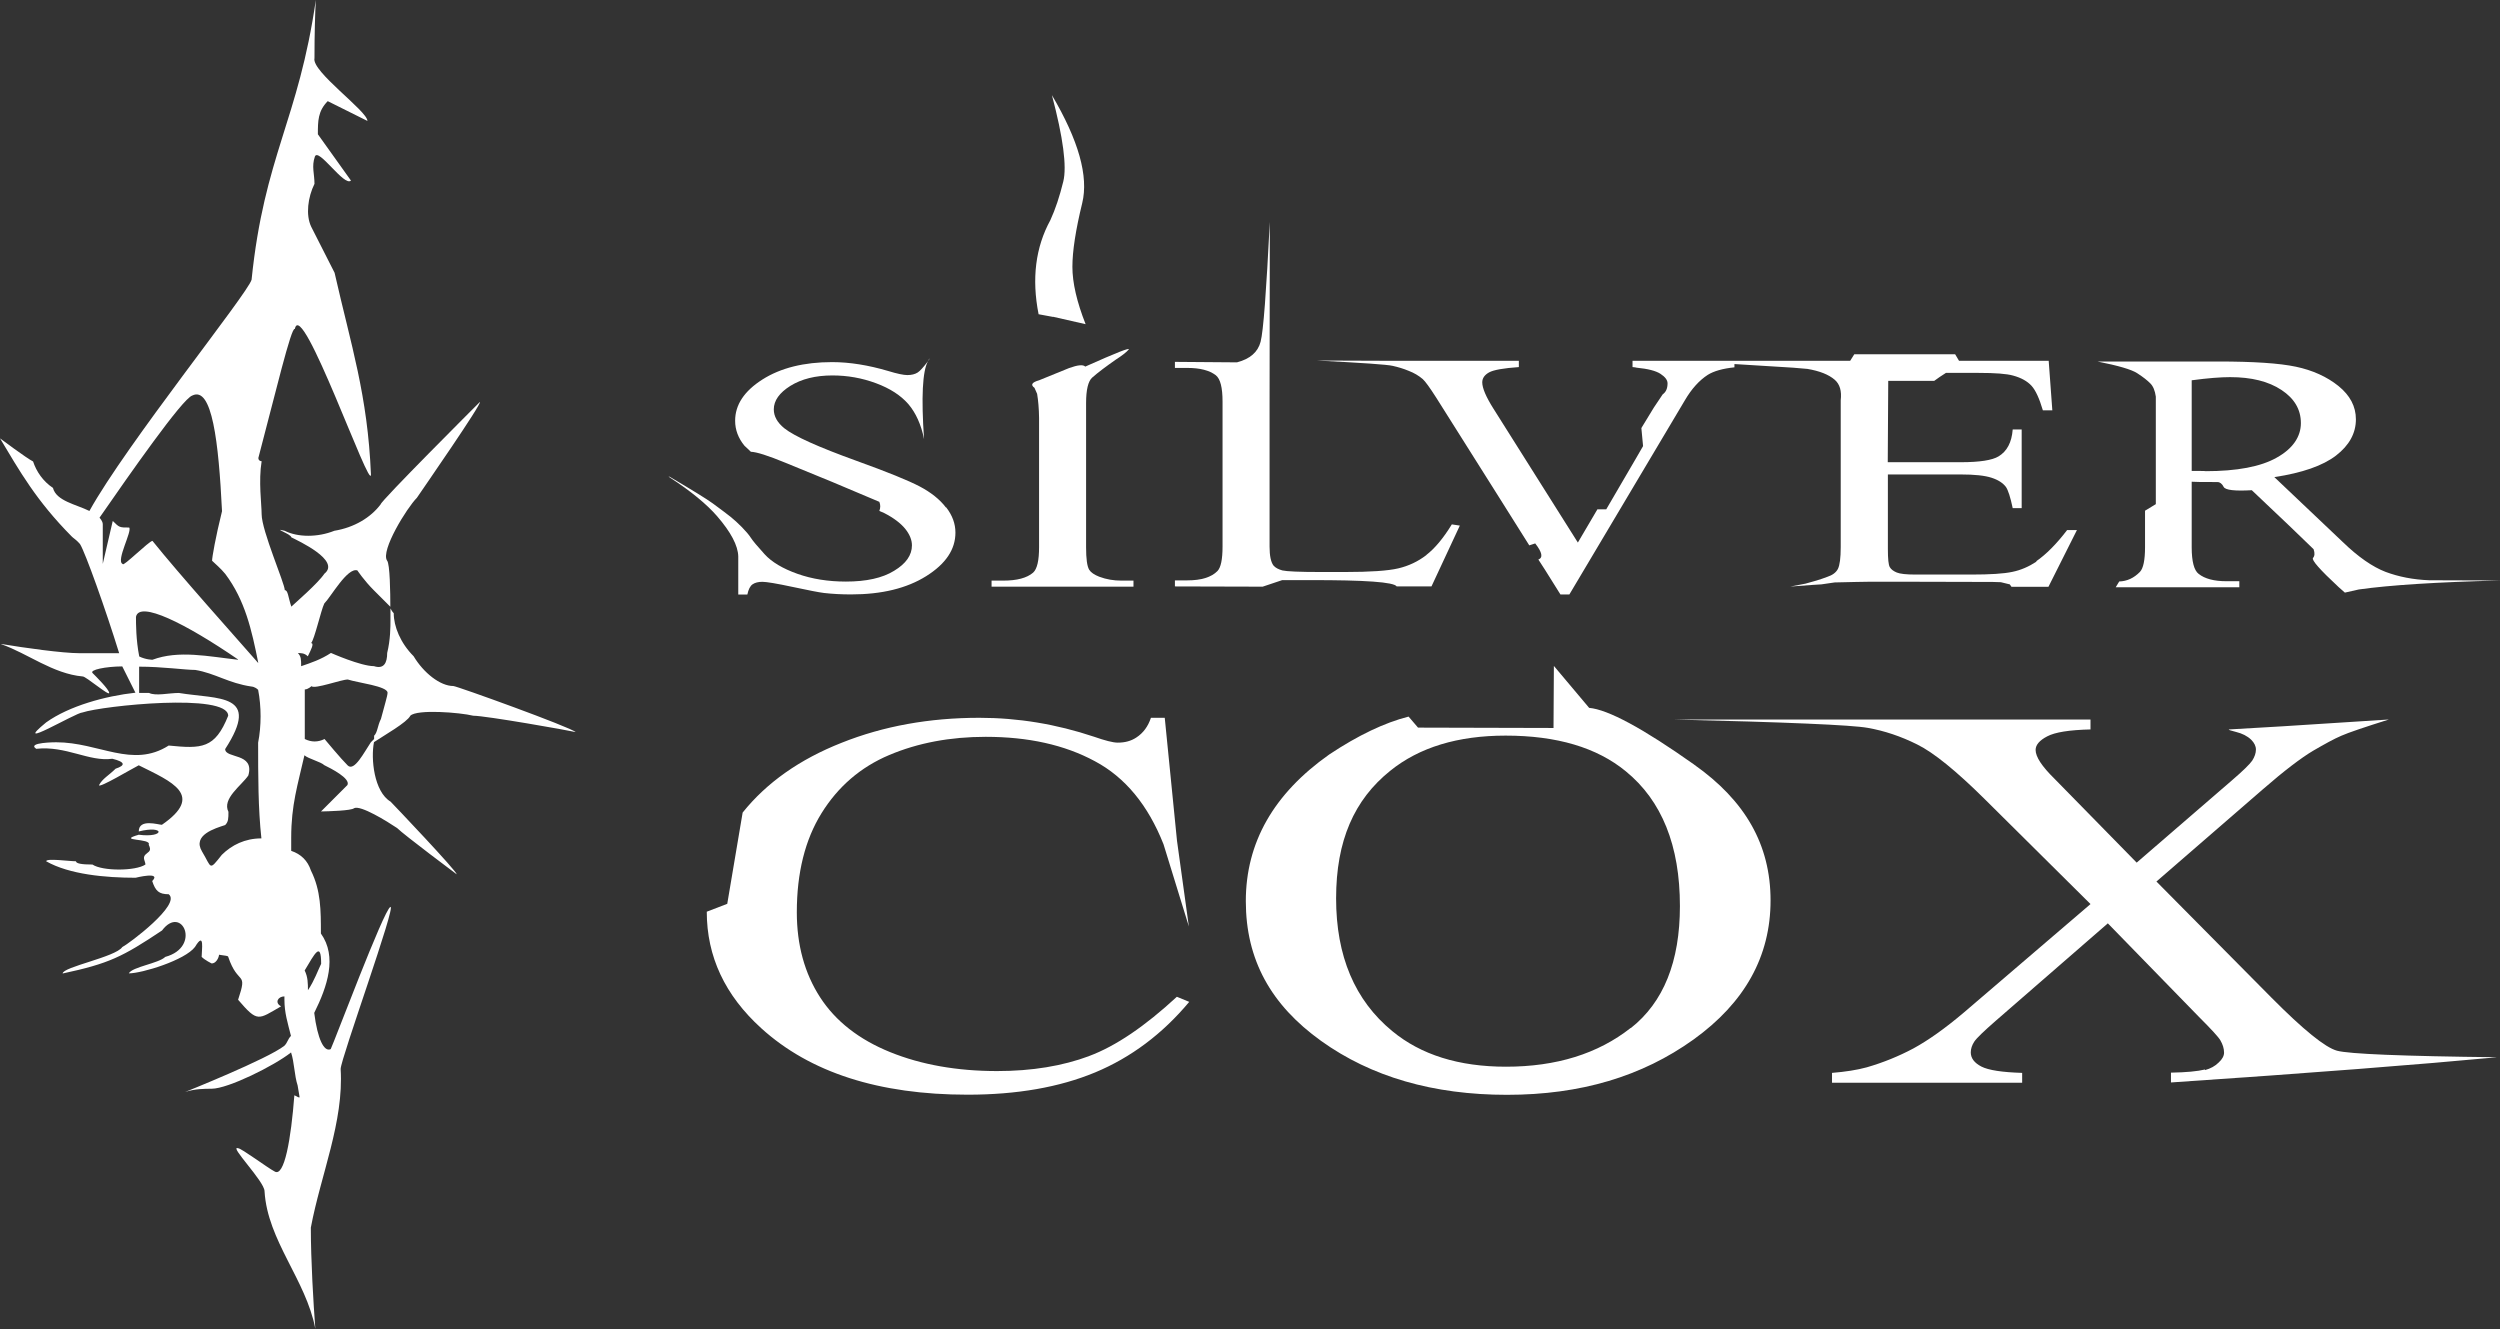
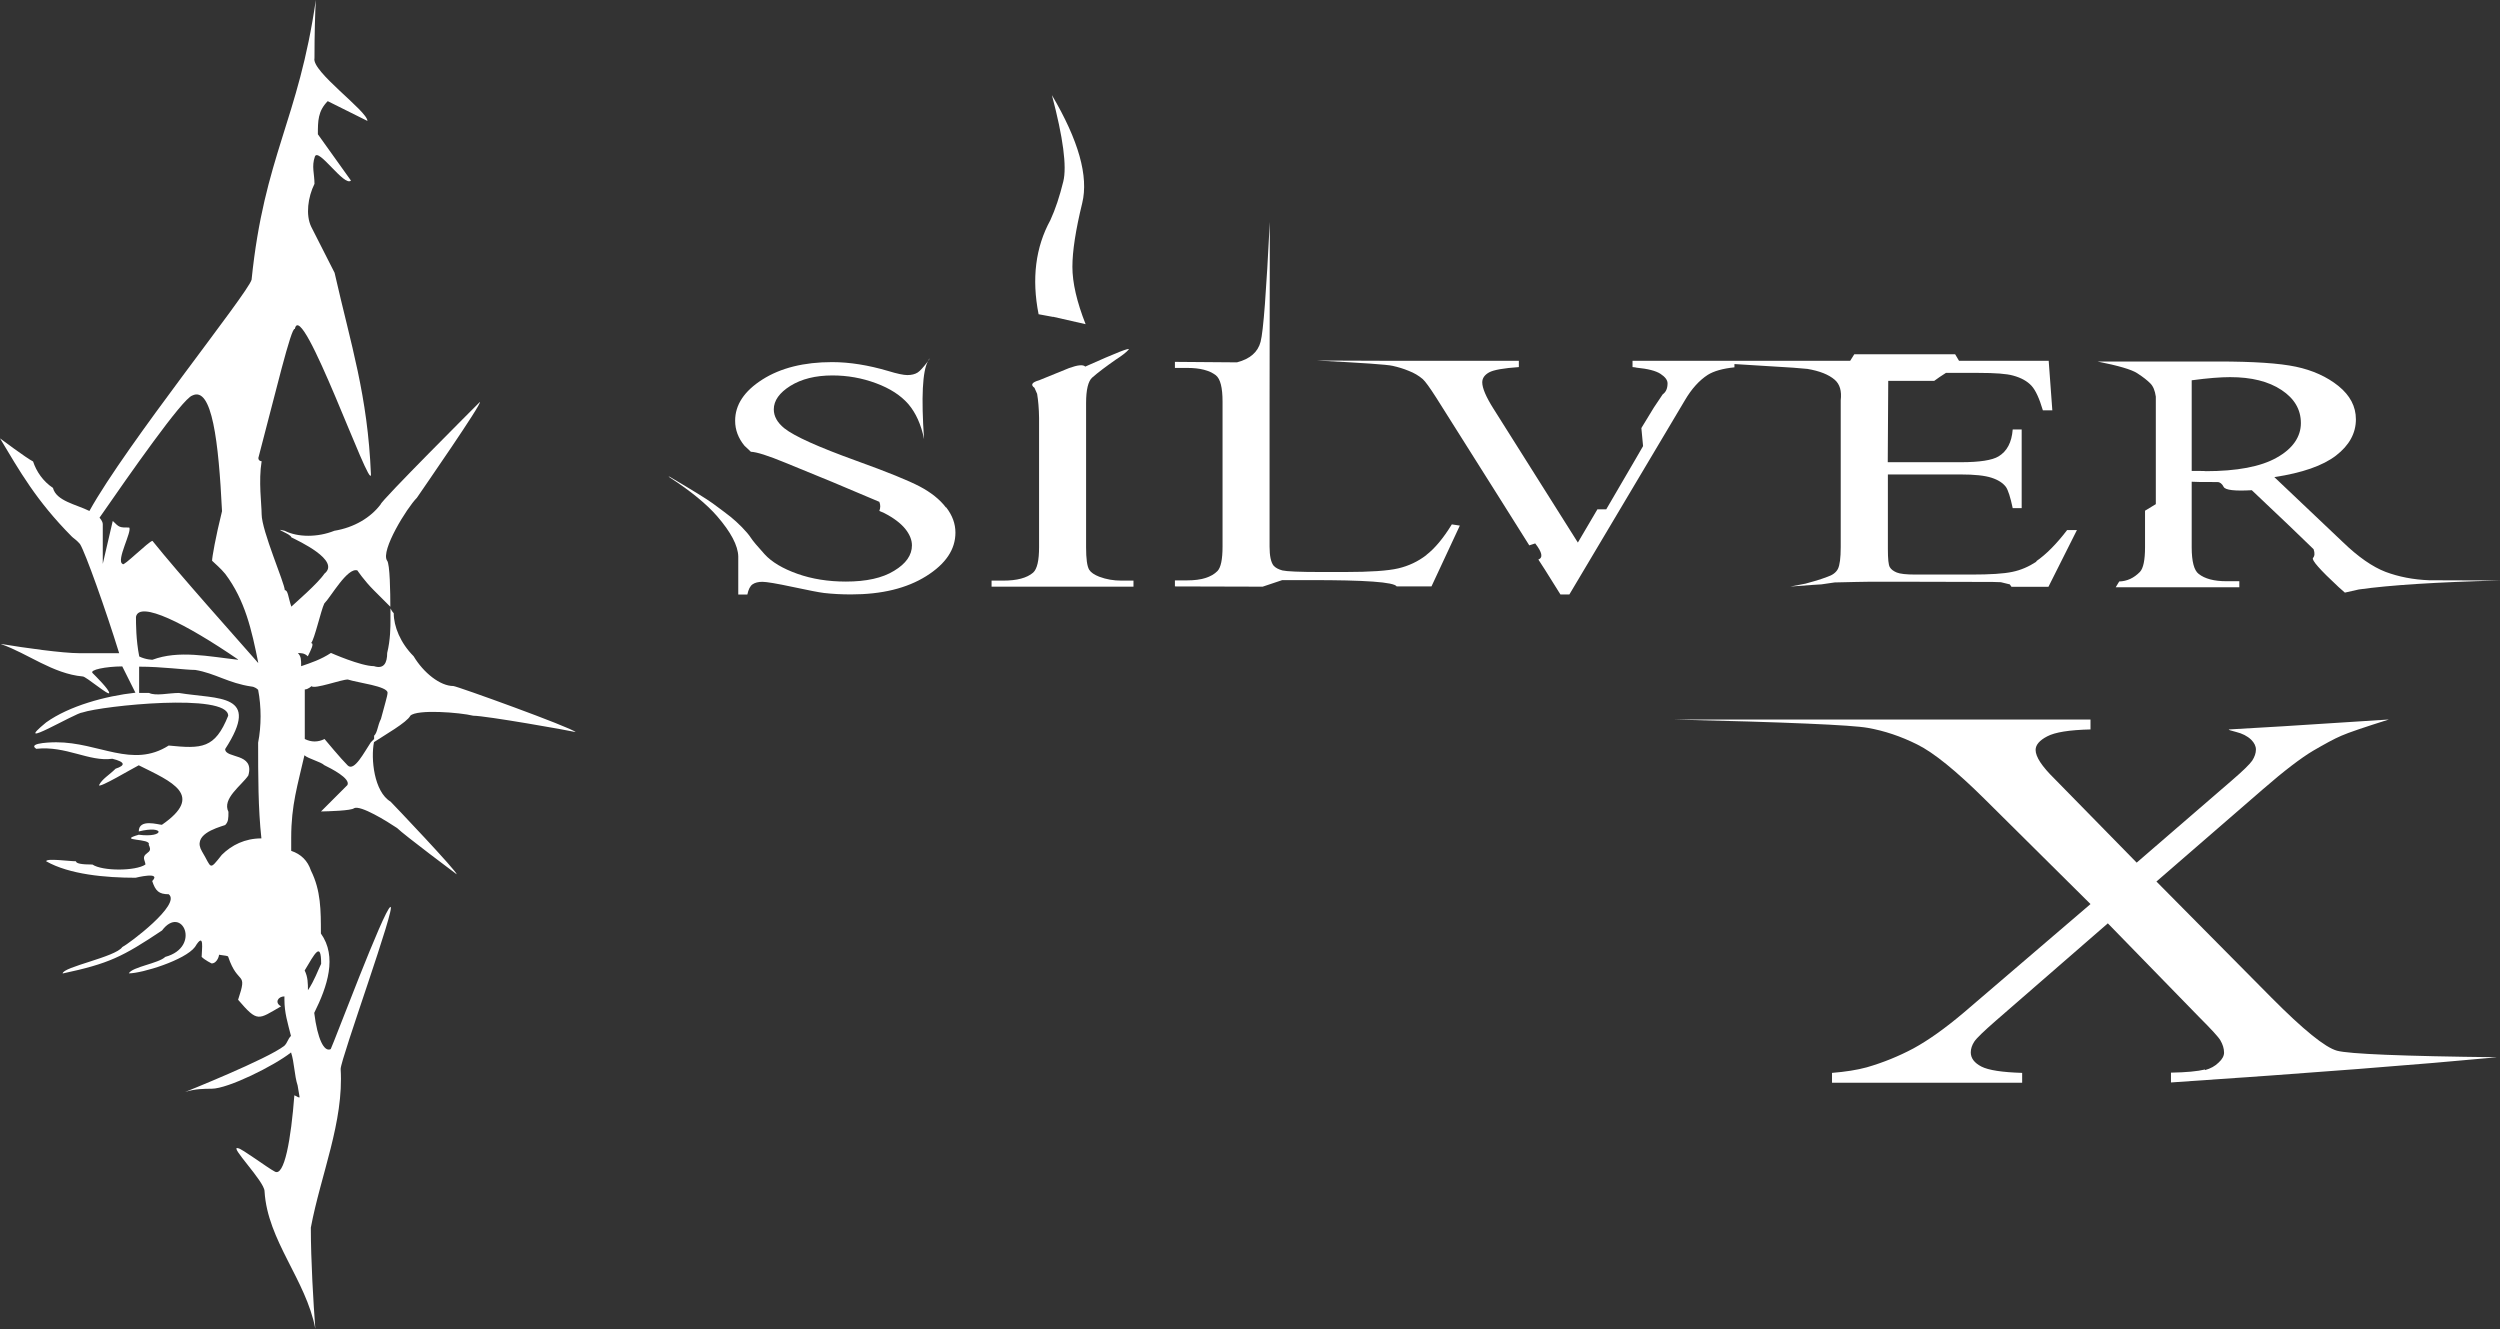
<svg xmlns="http://www.w3.org/2000/svg" id="Warstwa_1" data-name="Warstwa 1" viewBox="0 0 206.29 109.7">
  <rect x="0" y="0" width="206.29" height="109.7" fill="#333333" stroke="none" />
  <defs>
    <style>
      .cls-1, .cls-2 {
        fill: #fff;
      }

      .cls-2 {
        fill-rule: evenodd;
      }
    </style>
  </defs>
  <path class="cls-2" d="M26.5,66.99h0c-.16,0-.19,0,0,0ZM32.24,50.08h0v.27-.27ZM25.68,18.71c-.47-.98-.27-2.45.27-3.54h0c0-.82-.25-1.43.03-2.24.27-.82,2.43,2.51,2.98,1.97l-2.73-3.82h0c0-1.09,0-1.91.81-2.73,0,0,0,0,.01,0l3.27,1.63c0-.82-4.64-4.09-4.37-5.18,0-2.03.05-3.69.11-4.8-1.43,9.93-4.25,12.84-5.3,23.08h0c-.28,1.1-10.37,13.63-13.38,19.08,0,0,0,0-.01,0-1.09-.54-2.73-.82-3-1.9-.82-.54-1.37-1.36-1.64-2.18h0c-.54-.27-2.73-1.91-2.73-1.91,1.62,2.7,2.98,5.13,5.91,8.09.06.07.14.12.21.18.25.19.42.38.46.43,0,0,.01.01.02.02.43.67,2.14,5.47,3.23,9,0,0,0,.01,0,.01h-3.27c-1.39,0-4.54-.44-6.45-.76,0,0-.01.01,0,.02,2.17.76,4.26,2.44,6.72,2.66.27,0,2.18,1.64,2.18,1.36s-1.09-1.36-1.37-1.64c-.27-.27,1.08-.54,2.45-.55,0,0,0,0,0,0,.54,1.08.81,1.62,1.08,2.16,0,0,0,.01,0,.01-2.46.27-5.46,1.09-7.36,2.45-3,2.46,2.46-.82,3-.82,1.64-.55,12.01-1.64,12.02.27h0c-1.09,2.73-2.19,2.73-4.91,2.46h0c-3,1.91-5.74-.27-9.29-.27,0,0-2.46,0-1.64.54,2.46-.27,4.37,1.09,6.28.82,1.09.27,1.09.55.27.82-.55.55-1.09.82-1.37,1.36,0,.27,2.72-1.36,3.28-1.64h0c2.73,1.36,5.46,2.46,1.91,4.91h0c-.28,0-1.91-.54-1.91.55,2.18-.55,2.18.55,0,.27-1.91.55,1.09.27.82.82.27.55,0,.55-.27.82-.27.27,0,.55,0,.82-.82.55-3.55.55-4.37,0h0c-.91,0-1.36-.09-1.36-.27-.55,0-2.46-.27-2.46,0,1.91,1.09,4.91,1.36,7.38,1.36h0s2.18-.55,1.37.27c.27.82.55,1.09,1.36,1.09h0c1.08.82-3.29,4.09-3.83,4.36-.55.82-4.92,1.64-4.92,2.18,3.82-.82,4.92-1.36,8.2-3.55,1.64-2.18,3.28,1.36.27,2.18-.55.54-2.73.82-3.01,1.36,1.09,0,4.64-1.09,5.46-2.18h0c.82-1.36.55.27.55.82,0,0,0,0,0,0,.27.27.82.54.82.54.49,0,.66-.75.6-.72.56.08.77.1.77.17.82,2.45,1.64,1.09.82,3.54,0,0,0,0,0,.01,1.63,1.9,1.64,1.63,3.53.55,0,0,0-.01,0-.02-.53-.28-.25-.81.29-.81v.27c0,1.09.27,1.91.54,2.99,0,0,0,0,0,0-.27.27-.27.54-.54.81-1.37,1.09-8.2,3.82-8.2,3.82.82-.27,1.64-.27,2.19-.27,1.36,0,5.17-1.9,6.55-2.99,0,0,.01,0,.01,0,.27.82.27,1.9.54,2.72h0l.16.95c0,.13-.25-.08-.43-.14-.27,3.55-.82,6.82-1.64,6.28-.55-.28-2.73-1.91-3-1.91-.82-.27,2.18,2.73,2.18,3.55.24,4.07,3.42,7.3,4.19,11.34-.16-2.11-.37-5.64-.37-8.34h0c.82-4.37,2.73-8.73,2.46-13.09h0c0-.82,4.65-13.64,4.1-13.37-.55.27-4.64,11.17-4.92,11.73h0c-.54.27-1.09-.82-1.36-2.99h0c1.09-2.19,1.91-4.64.55-6.55h0c0-1.91,0-3.55-.82-5.19-.27-.82-.82-1.36-1.63-1.63,0,0,0,0,0,0v-1.08c0-2.72.54-4.36,1.09-6.8,0,0,0-.01.01,0,.29.27,1.36.54,1.63.81.55.27,2.18,1.09,1.91,1.64,0,0-.55.55-1.09,1.09-.54.54-1.07,1.07-1.09,1.09.54-.01,2.52-.06,2.73-.27.54-.27,2.73,1.09,3.55,1.64h0c.55.55,4.92,3.82,4.92,3.82,0-.27-5.19-5.73-5.46-6-1.37-.82-1.64-3.54-1.37-4.91,0,0,0,0,0,0,.82-.55,2.73-1.63,3-2.18h0c.55-.55,4.1-.27,5.19,0h0c1.04,0,7.98,1.23,8.45,1.35,0,0,0,0,0,0-.37-.39-9.82-3.8-10.09-3.8-1.09,0-2.46-1.09-3.28-2.46-1.09-1.09-1.64-2.46-1.64-3.55-.27-.27-.27-.55-.27-.27v.82c0,.55,0,1.64-.27,2.73,0,.82-.27,1.36-1.09,1.09-1.09,0-3.55-1.09-3.55-1.09h0c-.82.54-1.63.81-2.45,1.09,0,0-.01,0-.01,0,0-.54,0-.81-.27-1.08.27,0,.55,0,.82.27.27-.55.55-1.09.27-1.09.27-.27.82-2.72,1.09-3.27h0c.55-.55,1.91-3,2.73-2.73h0s.54.82,1.36,1.64c.51.5,1.24,1.24,1.35,1.35,0,0,.01,0,.01,0,0-1.08-.03-3.55-.27-3.8-.55-.82,1.64-4.36,2.46-5.18h0c.55-.81,5.39-7.79,5.2-7.91h0c-.32.32-8.19,8.18-8.19,8.45-.82,1.09-2.18,1.91-3.82,2.18-1.37.55-3.01.55-4.1,0-1.09-.27.54.27.55.54h0c.55.28,4.1,1.91,2.73,3-.54.81-2.43,2.43-2.73,2.72,0,0,0,0,0,0-.27-.81-.27-1.36-.54-1.36,0-.55-1.91-4.91-1.91-6.27,0-.82-.27-2.73,0-4.37,0,0-.27,0-.27-.27,1.37-5.18,2.73-10.91,3.01-10.64.55-2.73,6.28,13.64,6.28,12-.27-6.54-1.64-10.64-3-16.64h0M10.11,46.53c-.55-.27.81-2.7.55-3,0,0,0,0,0,0-.8,0-.81,0-1.34-.53,0,0-.02,0-.02,0l-.82,3.53v-3.27c0-.26-.25-.52-.27-.54,0,0,0,0,0,0,2.46-3.55,6.83-9.81,7.65-10.08,1.64-.82,2.18,3.82,2.46,9.54h0c-.54,2.18-.82,3.81-.82,4.09,0,0,0,0,0,0,.27.27.69.6,1.09,1.09,1.63,2.17,2.18,4.62,2.72,7.33,0,0,0,.02-.02,0-1.92-2.19-6.53-7.34-8.71-10.06,0,0,0,0,0,0-.29.02-2.45,2.18-2.45,1.91h0ZM19.64,54.42s0,.02,0,.02c-2.44-.27-4.89-.81-7.06,0,0,0-.54,0-1.09-.27,0,0,0,0,0,0-.27-1.36-.27-2.72-.27-3.27.27-1.36,4.08.54,8.43,3.52h0ZM18.31,70.53c-1.09,1.37-.82,1.09-1.64-.27-.82-1.36,1.09-1.91,1.91-2.18,0,0,0,0,0,0,.27-.27.27-.55.27-1.09-.55-1.09,1.09-2.18,1.64-3,.55-1.9-1.91-1.37-1.91-2.18,0,0,0,0,0,0,3-4.63-.55-4.09-3.82-4.63h0c-.82,0-1.91.27-2.46,0h-.82v-2.17s0,0,0,0c1.91,0,3.81.27,4.63.27h0c1.64.27,2.73,1.09,4.64,1.37,0,0,.27,0,.55.27.27,1.37.27,3,0,4.36h0c0,2.72,0,5.45.27,7.9,0,0,0,0,0,0-1.36,0-2.45.55-3.27,1.36h0ZM26.5,79.53c-.27.55-.55,1.37-1.09,2.18,0-.54,0-1.09-.27-1.63h0c.82-1.37,1.36-2.46,1.36-.55h0ZM31.42,59.35h0c-.27.55-.27,1.09-.55,1.36v.27l-.27.27c-.55.82-1.37,2.45-1.91,1.91-.54-.53-1.86-2.12-1.91-2.18,0,0,0,0,0,0-.54.27-1.09.27-1.63,0,0,0,0,0,0,0v-4.09c.27,0,.55-.27.55-.27.27.27,2.45-.55,3-.55h0c.82.27,3.28.55,3.28,1.09,0,.27-.27,1.09-.55,2.18h0ZM47.54,60.44s0,0,0,0c.01,0,0,0,0,0Z" />
  <g>
    <g>
      <path class="cls-1" d="M76.56,29.81c.06-.08.12-.15.18-.25-.07.06-.13.14-.18.25Z" />
      <path class="cls-1" d="M78.05,41.87c-.5-.66-1.23-1.24-2.16-1.73-.93-.49-2.68-1.2-5.23-2.12-3.13-1.13-5.11-2.02-5.94-2.68-.58-.47-.87-.99-.87-1.56,0-.72.46-1.37,1.37-1.94.92-.57,2.07-.86,3.47-.86,1.24,0,2.43.21,3.59.64s2.04,1,2.67,1.72c.62.73,1.06,1.69,1.3,2.9-.24-3.47-.13-5.62.32-6.43-.37.49-.66.81-.85.93-.22.14-.51.21-.85.21-.31,0-.84-.11-1.59-.34-1.63-.48-3.17-.73-4.62-.73-2.32,0-4.24.48-5.74,1.43-1.51.96-2.26,2.09-2.26,3.41,0,.75.26,1.44.77,2.06l.53.5c.45.01,1.41.31,2.86.91l3.83,1.57,3.91,1.65c.1.25.1.49,0,.75l.41.18c.78.4,1.35.84,1.72,1.29.37.46.56.92.56,1.37,0,.81-.49,1.51-1.47,2.1-.97.6-2.3.89-3.98.89-1.45,0-2.79-.21-4-.64-1.21-.43-2.12-.97-2.71-1.62-.59-.65-.97-1.1-1.13-1.35-.16-.25-.41-.54-.74-.88-.33-.33-.64-.62-.93-.85-.29-.23-.78-.6-1.46-1.1-.52-.38-1.71-1.11-3.54-2.19-.2-.1-.09-.01-.02.04,1.74,1.13,3.04,2.2,3.9,3.19,1.14,1.32,1.73,2.43,1.75,3.33v3.14h.75c.09-.43.23-.71.44-.85.19-.13.46-.2.8-.2s1.18.14,2.49.42c1.31.28,2.18.45,2.59.5.7.08,1.44.12,2.24.12,2.52,0,4.59-.5,6.2-1.51,1.61-1.01,2.41-2.2,2.41-3.59,0-.73-.25-1.42-.76-2.08h-.02Z" />
      <path class="cls-1" d="M90.73,47.6c-.43-.17-.71-.36-.85-.58-.18-.29-.26-.92-.26-1.85v-11.91c0-1.1.17-1.8.5-2.1.51-.45,1.16-.93,1.93-1.47.53-.34.89-.62,1.08-.84.18-.22-1.01.25-3.58,1.4-.17-.18-.61-.14-1.33.12l-2.48,1.01c-.6.17-.72.38-.38.62l.22.5c.09.55.15,1.21.16,1.99v10.66c0,1.1-.16,1.8-.49,2.1-.51.44-1.33.66-2.46.66h-.97v.5h11.71v-.5h-.99c-.64,0-1.25-.1-1.83-.32h0Z" />
      <path class="cls-1" d="M86.9,26.14l2.68.61c-.73-1.85-1.09-3.43-1.09-4.73s.27-3.05.81-5.26c.54-2.21-.3-5.18-2.5-8.91.93,3.52,1.24,5.89.94,7.12-.3,1.22-.65,2.29-1.07,3.2-1.22,2.23-1.55,4.82-.97,7.76l1.19.22h0Z" />
      <path class="cls-1" d="M117.7,45.8c-.7.54-1.47.9-2.32,1.1-.85.2-2.32.3-4.41.3h-2c-1.76,0-2.81-.05-3.15-.13-.33-.09-.58-.22-.74-.41-.21-.28-.32-.8-.32-1.55v-11.66l.02-15.14c-.29,5.74-.53,9.03-.76,9.89-.22.85-.87,1.42-1.95,1.7l-5.12-.04v.5h1.03c1.04,0,1.81.2,2.34.6.38.3.56,1.02.56,2.18v11.96c0,1.06-.14,1.73-.42,2.02-.5.51-1.33.77-2.48.77h-1.03v.5l7.24.02,1.61-.54h2.26c4.57-.01,6.97.16,7.19.52h2.87l2.34-5.02-.66-.1c-.7,1.14-1.4,1.98-2.1,2.52h0Z" />
      <path class="cls-1" d="M168.06,46.33c-.65.43-1.32.72-2.02.86-.7.15-1.82.22-3.36.22h-4.64c-.75,0-1.27-.06-1.53-.17s-.46-.25-.57-.44c-.11-.18-.16-.68-.16-1.5v-6.15h6.01c1.14,0,1.99.09,2.54.27.56.18.95.44,1.19.76.18.26.37.84.56,1.75h.74v-6.49h-.74c-.08,1.06-.47,1.8-1.17,2.22-.53.32-1.57.48-3.13.48h-6.01l.04-6.71h3.79l.45-.32.52-.34h2.7c1.36,0,2.31.07,2.84.22.67.18,1.18.47,1.52.84.34.37.65,1.05.94,2.03h.78l-.3-4.09h-7.4l-.32-.54h-8.32l-.34.54h-17.96v.52c.17.01.27.03.34.05.93.09,1.59.26,1.97.51.38.25.58.51.58.78,0,.42-.13.72-.4.91l-.73,1.09-1.03,1.69.14,1.49-.56.97-2.48,4.25h-.73l-1.61,2.74-6.96-11.04c-.62-.98-.93-1.71-.93-2.18,0-.34.19-.61.56-.82.38-.21,1.2-.35,2.46-.44v-.52h-11.16l-5.5-.02c3.72.19,5.8.33,6.25.44.45.1.89.23,1.32.41.44.17.82.39,1.16.68.21.19.58.7,1.11,1.53l5.12,8.12,2.56,4.07.49-.16c.58.74.66,1.18.26,1.33l.55.85,1.27,2.03h.74l9.53-16.02c.55-.94,1.18-1.64,1.89-2.1.5-.31,1.23-.52,2.2-.62v-.27l4.85.3,1.17.1c1,.17,1.75.46,2.26.9.42.37.58.93.49,1.69v12.11c0,.9-.08,1.5-.23,1.8-.15.3-.45.52-.88.66-.58.22-1.18.4-1.8.56l-1.25.24,1.9-.14.66-.04,1.1-.16,1.76-.04,1.23-.02h2.22l7.84.02.66.02.74.18.14.2h3.05l2.35-4.68h-.81c-.87,1.14-1.72,2-2.56,2.58h0Z" />
      <path class="cls-1" d="M200.44,47.88c-1.32-.05-2.52-.29-3.59-.69-1.07-.41-2.26-1.23-3.54-2.47l-5.64-5.35c2.3-.35,4-.94,5.09-1.78s1.64-1.84,1.64-2.99c0-1.06-.48-1.97-1.44-2.75-.96-.77-2.14-1.3-3.51-1.59-1.37-.29-3.51-.43-6.42-.43h-9.96c1.72.34,2.82.66,3.29.97.48.31.82.58,1.06.82.25.24.4.61.47,1.11v8.87l-.89.54v3.01c0,1.06-.14,1.74-.42,2.04-.5.51-1.06.77-1.71.79l-.29.48h10.2v-.5h-1.06c-1.02,0-1.79-.2-2.3-.61-.37-.28-.57-1.01-.57-2.2v-5.4c.22.01.42.02.62.02h.57c.43,0,.75,0,.95.01.19,0,.37.14.5.4.14.26.91.35,2.32.27l3.1,2.94,2,1.93c.11.33.09.56-.05.72s.56.96,2.11,2.4l.52.46,1.15-.26c2.55-.36,6.44-.61,11.67-.74l-5.86-.02h0ZM181.98,38.87c-.12,0-.27,0-.47-.01-.18,0-.41,0-.66,0v-7.48c1.33-.18,2.39-.26,3.17-.26,1.76,0,3.17.35,4.24,1.06,1.06.7,1.6,1.61,1.6,2.73s-.66,2.11-1.99,2.85c-1.32.75-3.29,1.12-5.89,1.12h0Z" />
    </g>
    <g>
-       <path class="cls-1" d="M89.88,87.14c-2.2.82-4.73,1.24-7.6,1.24-3.3,0-6.25-.52-8.82-1.56s-4.51-2.55-5.79-4.53c-1.28-1.98-1.92-4.32-1.92-7.01,0-3.26.68-5.99,2.04-8.18,1.36-2.19,3.22-3.8,5.59-4.8s5.02-1.5,7.96-1.5c3.5,0,6.5.66,9,2.01,2.5,1.33,4.39,3.62,5.67,6.86l2.09,6.78-.98-7.08-1.01-10.14h-1.14c-.24.72-.64,1.26-1.21,1.63-.44.29-.94.42-1.53.42-.39,0-1.04-.17-1.96-.49-3.11-1.04-6.26-1.56-9.46-1.56-4.11,0-7.9.68-11.36,2.06-3.47,1.37-6.19,3.29-8.17,5.76l-1.27,7.53-1.69.65c0,3.7,1.5,6.9,4.5,9.62,4.02,3.65,9.7,5.48,17.02,5.48,4.06,0,7.57-.61,10.53-1.84,2.95-1.23,5.55-3.17,7.76-5.82l-1.02-.42c-2.63,2.43-5.04,4.07-7.24,4.89h0Z" />
-       <path class="cls-1" d="M139.78,63.08c-4.21-2.98-7.09-4.53-8.65-4.67l-2.91-3.46-.03,5.12-11.18-.03-.78-.91c-1.97.5-4.16,1.54-6.55,3.13-4.59,3.24-6.88,7.27-6.88,12.1s2.07,8.56,6.21,11.53,9.26,4.45,15.34,4.45,11.15-1.52,15.39-4.56c4.24-3.05,6.36-6.87,6.36-11.48s-2.1-8.24-6.31-11.21h0ZM134.56,84.82c-2.7,2.13-6.14,3.2-10.29,3.2-3.89,0-7.02-.98-9.39-2.94-3.09-2.54-4.63-6.19-4.63-10.95s1.49-8.14,4.47-10.53c2.39-1.93,5.57-2.9,9.52-2.9,4.22,0,7.52.98,9.91,2.94,2.98,2.43,4.47,6.14,4.47,11.12,0,4.59-1.35,7.95-4.06,10.08h.01Z" />
      <path class="cls-1" d="M181.95,88.25c-.61.15-1.55.24-2.81.26v.81c11.57-.78,20.53-1.48,26.91-2.08-7.83-.09-12.23-.27-13.21-.54-.98-.27-2.78-1.73-5.41-4.38l-9.49-9.58,8.77-7.6c1.78-1.55,3.17-2.6,4.14-3.18.98-.57,1.76-1,2.35-1.25.59-.26,1.89-.7,3.92-1.34l-8.74.56-4.44.26c-.11.02.09.09.58.21s.92.33,1.24.64c.26.26.39.53.39.81,0,.3-.11.61-.31.92-.21.3-.77.85-1.68,1.63l-7.85,6.78-6.78-6.92c-1.04-1.02-1.56-1.81-1.56-2.38,0-.41.32-.79.96-1.12.64-.34,1.83-.53,3.57-.57v-.82h-34.5c9.39.22,14.77.45,16.12.69,1.36.24,2.72.69,4.08,1.37,1.36.67,3.22,2.18,5.59,4.53l8.71,8.64-10.44,8.94c-1.57,1.33-2.96,2.31-4.17,2.97-1.22.65-2.5,1.17-3.85,1.56-.8.22-1.76.37-2.87.46v.81h15.69v-.81c-1.65-.05-2.77-.22-3.36-.52-.58-.3-.88-.69-.88-1.17,0-.3.1-.6.29-.89.19-.29.79-.86,1.76-1.71l9.26-8.05,7.5,7.7c1.04,1.04,1.64,1.69,1.79,1.96.19.33.3.66.3,1.01,0,.26-.14.54-.45.82-.29.29-.66.49-1.12.62h0Z" />
    </g>
  </g>
</svg>